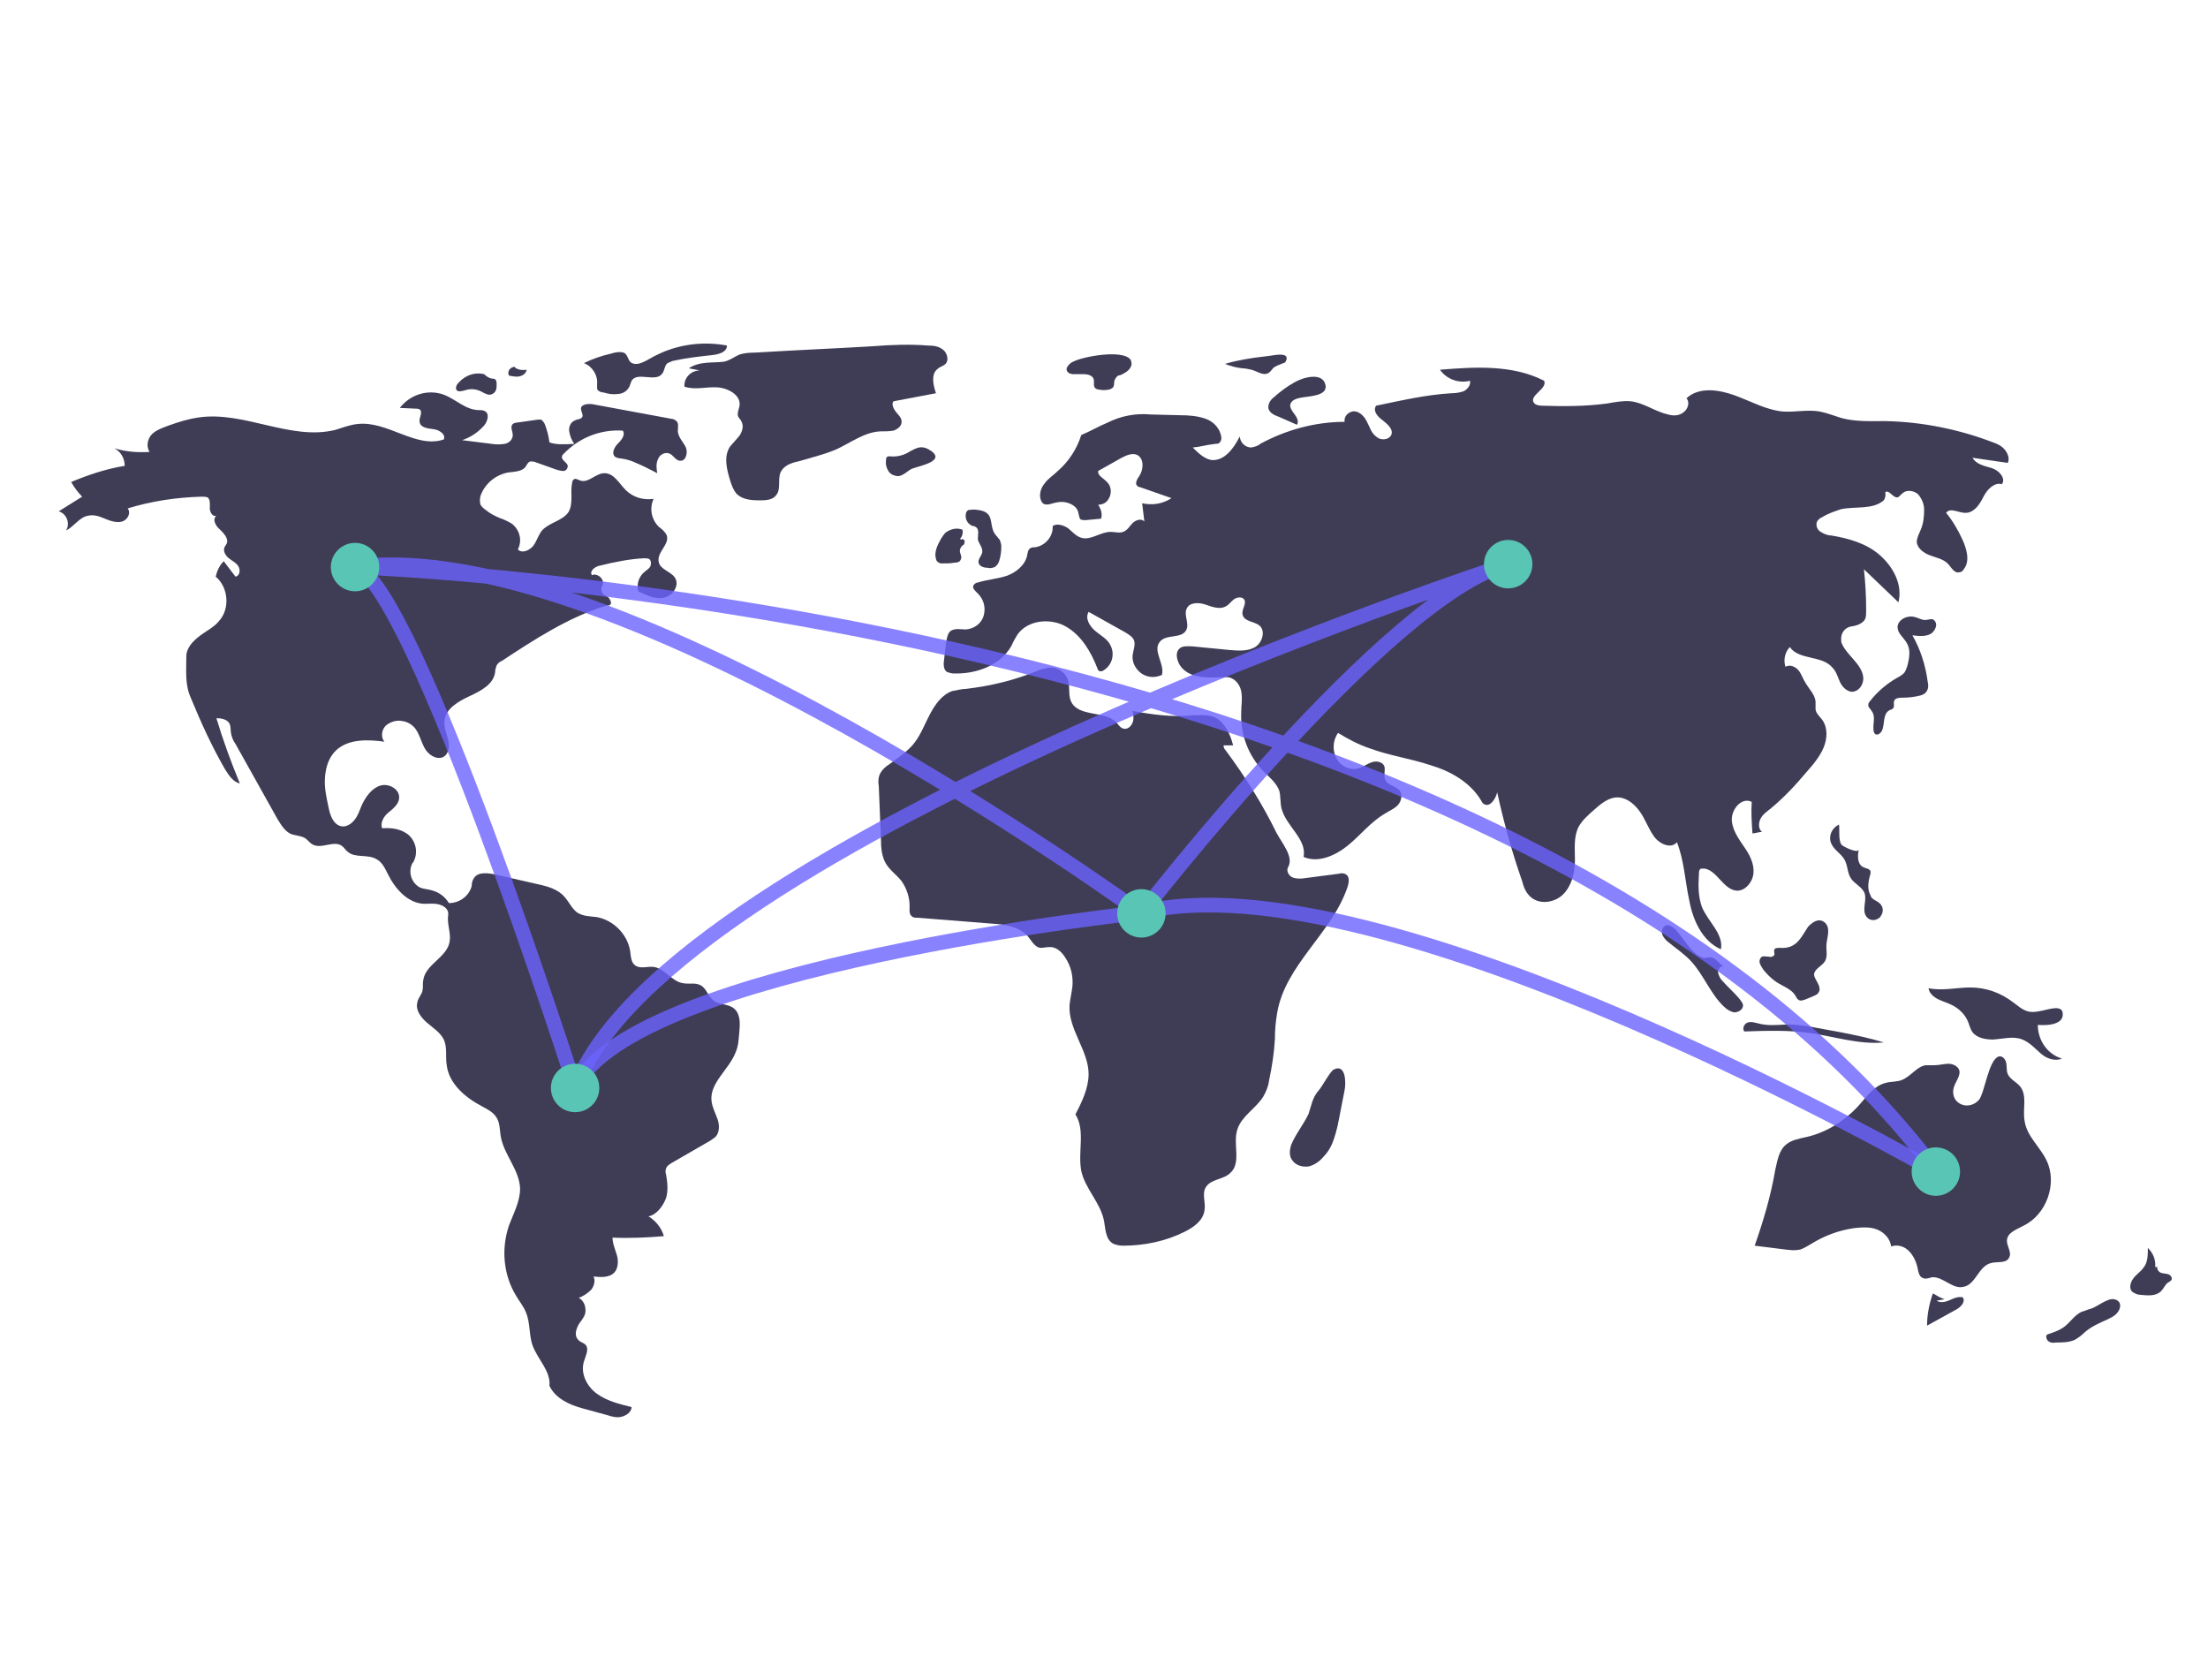
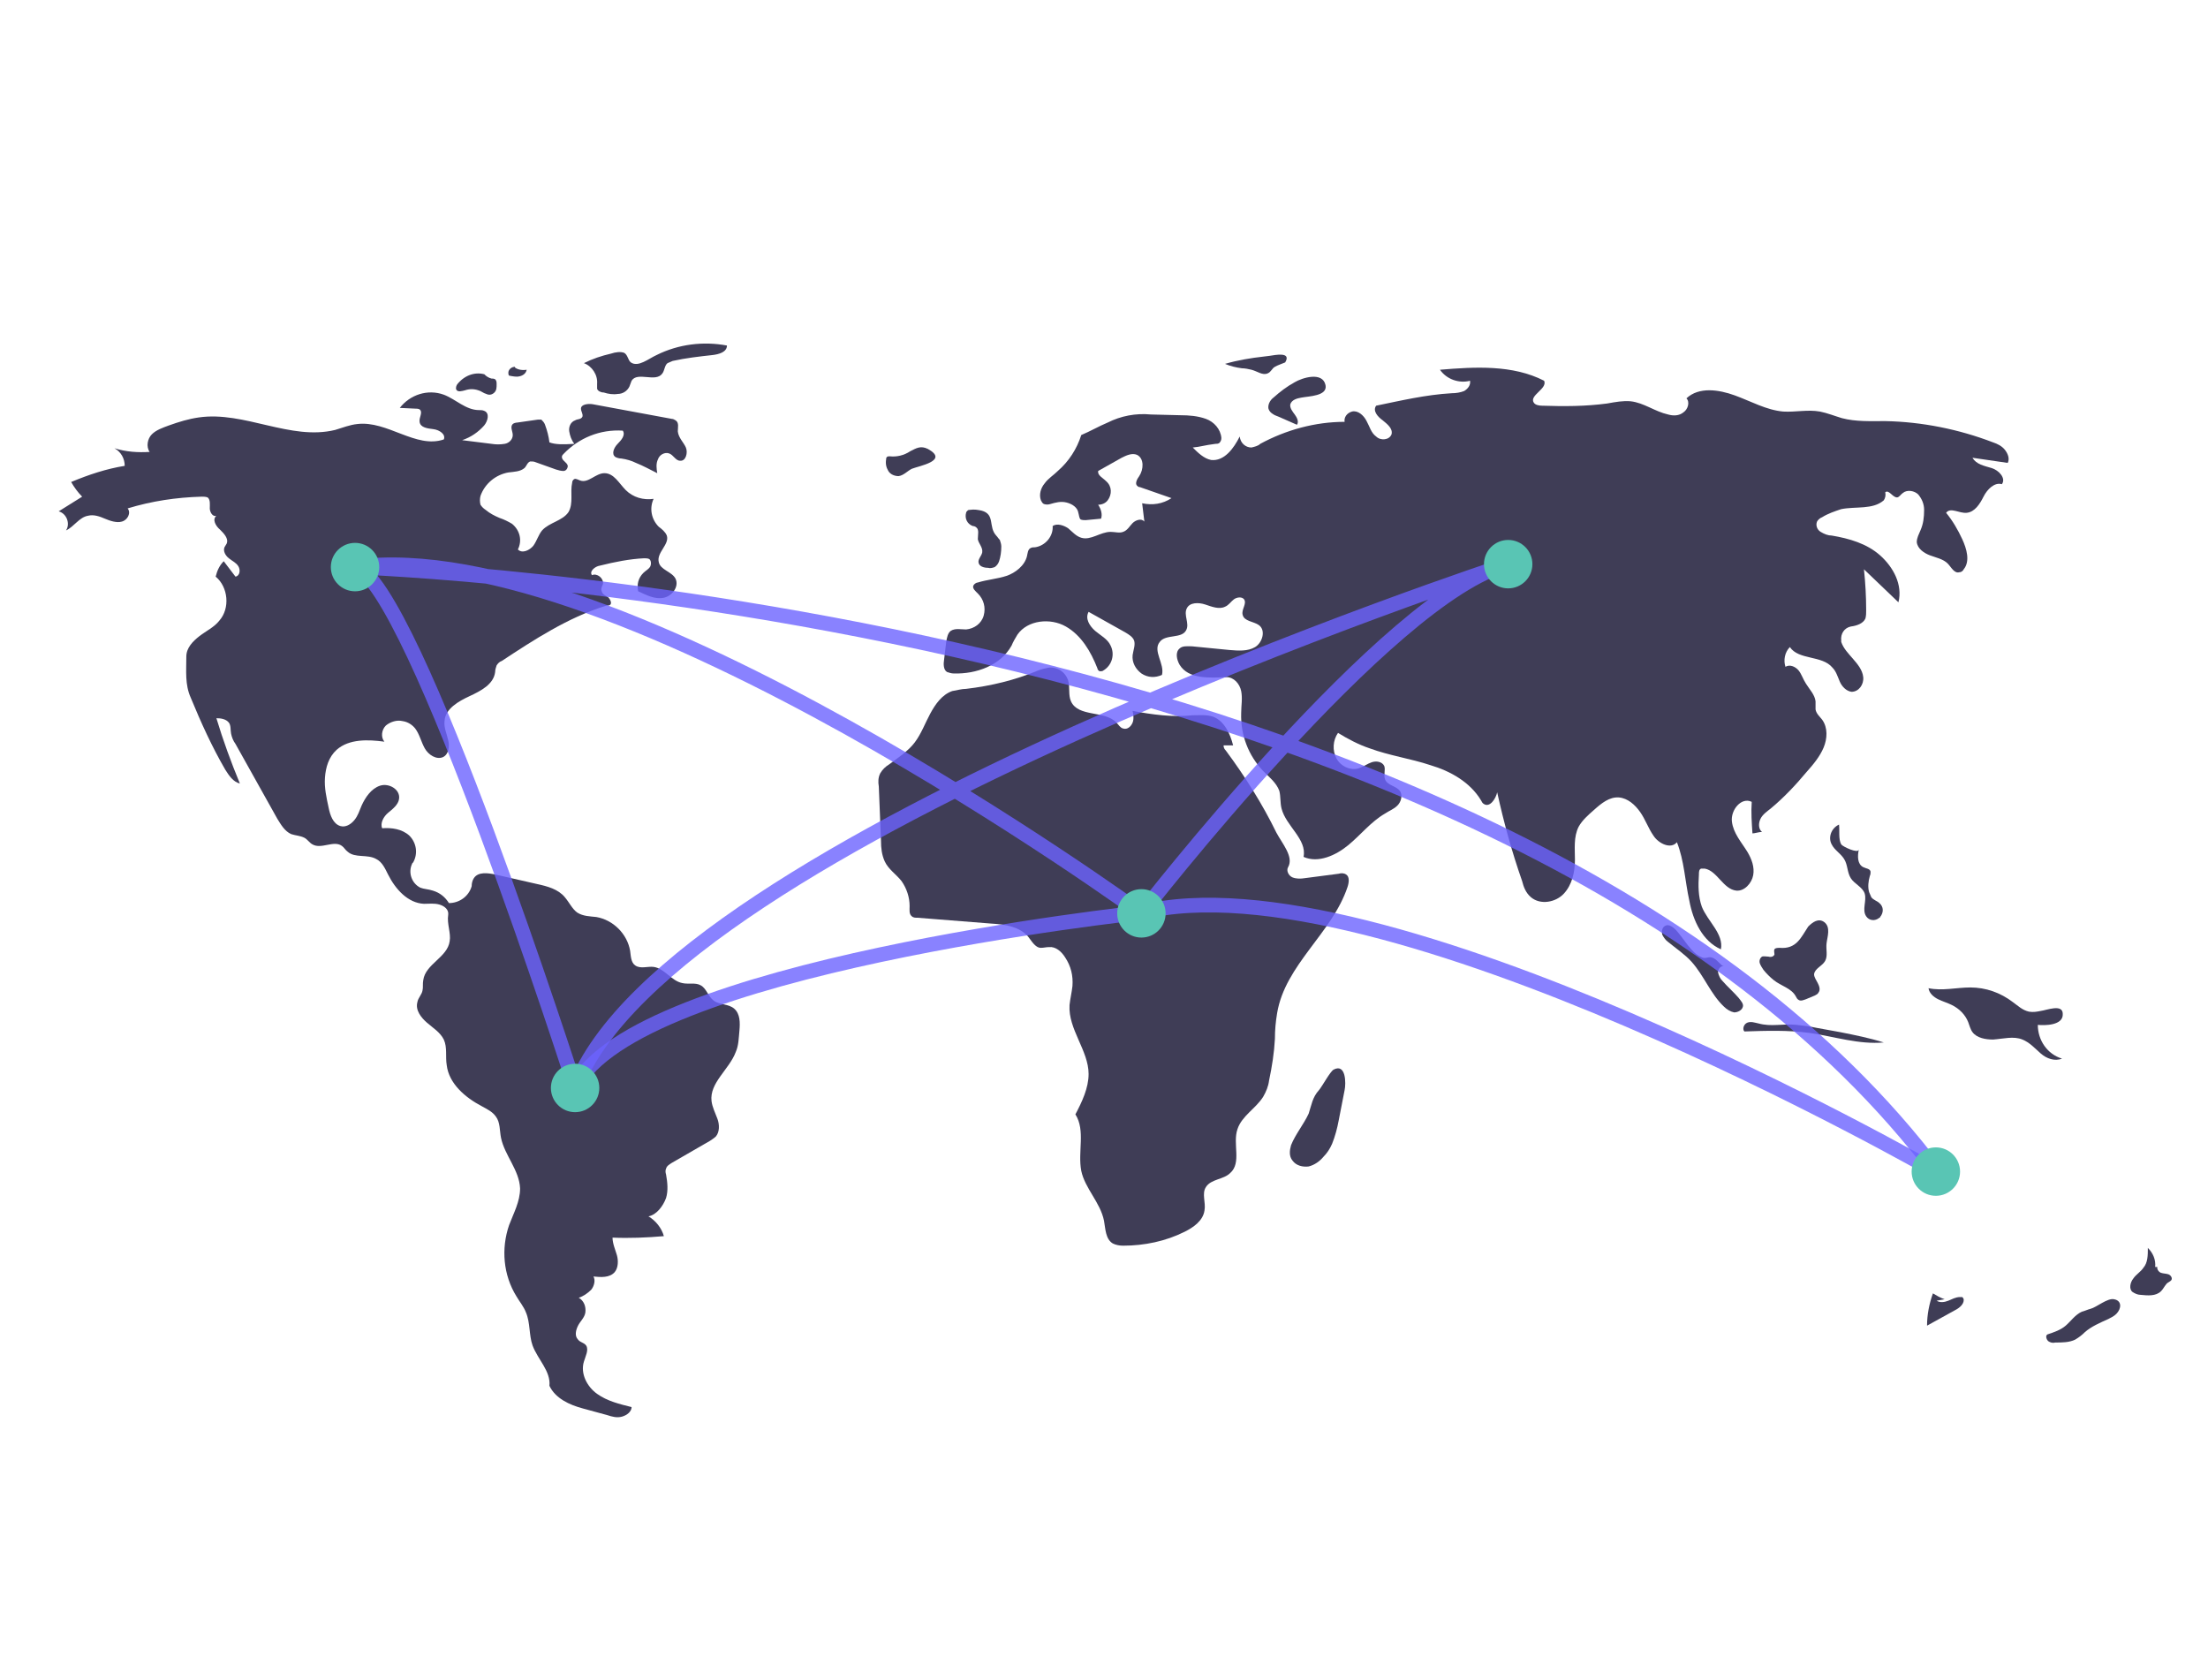
<svg xmlns="http://www.w3.org/2000/svg" version="1.1" id="Calque_1" x="0px" y="0px" viewBox="0 0 301 229" style="enable-background:new 0 0 301 229;" xml:space="preserve">
  <style type="text/css">
	.st0{fill:#3F3D56;}
	.st1{opacity:0.8;fill:none;stroke:#6C63FF;stroke-width:2;stroke-miterlimit:10;enable-background:new    ;}
	.st2{fill:#59C5B4;}
</style>
  <path class="st0" d="M74.9,60.3c-0.1-0.8-0.3-1.6-0.6-2.4c-0.1-0.3-0.3-0.5-0.5-0.7c-0.2,0-0.4,0-0.5,0l-2.8,0.4  c-0.2,0-0.5,0.1-0.6,0.2c-0.4,0.4,0,1,0,1.5c0,0.6-0.5,1.1-1.1,1.2c-0.6,0.1-1.2,0.1-1.8,0L63,60c1.2-0.4,2.2-1.1,3-2  c0.5-0.6,0.8-1.7,0-2c-0.2-0.1-0.5-0.1-0.7-0.1c-1.8,0-3.2-1.5-4.8-2.1c-2.2-0.8-4.6,0-6,1.8l2.1,0.1c0.2,0,0.4,0,0.6,0.1  c0.5,0.4-0.1,1.1,0,1.7c0.1,0.8,1.1,0.9,1.9,1c0.8,0.1,1.7,0.7,1.4,1.4c-3.8,1.3-7.7-2.6-11.8-2.1c-1,0.1-2,0.5-3,0.8  c-6.1,1.5-12.4-2.6-18.6-1.7c-1.4,0.2-2.7,0.6-4.1,1.1c-0.8,0.3-1.7,0.6-2.3,1.2s-0.8,1.7-0.3,2.4c-1.6,0.1-3.2,0-4.8-0.5  c0.9,0.5,1.4,1.4,1.4,2.4c-2.5,0.4-4.9,1.2-7.3,2.2c0.4,0.7,0.9,1.4,1.5,2l-3.2,2c1.1,0.3,1.6,1.7,1,2.6c1.1-0.5,1.8-1.8,3-2  c0.8-0.2,1.6,0.1,2.3,0.4c0.7,0.3,1.6,0.6,2.3,0.4c0.8-0.2,1.3-1.2,0.8-1.8c3.3-1,6.6-1.5,10.1-1.6c0.3,0,0.5,0,0.8,0.1  c0.4,0.3,0.3,1,0.3,1.5c0,0.5,0.4,1.2,0.9,1c-0.6,0.5-0.1,1.4,0.5,1.9c0.5,0.5,1.2,1.2,0.9,1.9c-0.1,0.2-0.2,0.3-0.3,0.5  c-0.2,0.5,0.1,1.1,0.6,1.5s1,0.6,1.3,1.1c0.3,0.5,0.2,1.3-0.4,1.4l-1.6-2.1c-0.6,0.6-0.9,1.3-1.1,2.1c1.7,1.4,2,4.3,0.5,6  c-0.7,0.9-1.8,1.4-2.7,2.1c-0.9,0.7-1.8,1.6-1.8,2.8c0,2-0.2,3.8,0.6,5.6c1.4,3.4,2.9,6.7,4.7,9.8c0.5,0.8,1.1,1.7,2,1.9  c-1.2-2.9-2.3-5.9-3.2-8.9c0.6,0,1.3,0.1,1.7,0.6c0.3,0.4,0.2,1,0.3,1.5c0.1,0.5,0.3,1,0.6,1.4l5.7,10.2c0.5,0.8,1,1.7,1.9,2.1  c0.6,0.2,1.2,0.2,1.8,0.5c0.4,0.2,0.7,0.7,1.1,0.9c1.2,0.7,2.9-0.6,4,0.2c0.3,0.2,0.5,0.6,0.8,0.8c1,0.9,2.7,0.3,3.9,1  c0.8,0.4,1.2,1.3,1.6,2.1c1,2,2.7,3.9,4.9,4c0.7,0,1.4-0.1,2.1,0.1c0.7,0.2,1.3,0.7,1.2,1.4c-0.2,1.2,0.4,2.5,0.2,3.6  c-0.3,2.2-3.3,3.1-3.6,5.3c-0.1,0.5,0,1-0.1,1.4c-0.1,0.6-0.6,1-0.7,1.6c-0.3,1.1,0.5,2.1,1.3,2.8s1.8,1.3,2.3,2.3  c0.5,1.1,0.2,2.3,0.4,3.5c0.3,2.5,2.5,4.4,4.8,5.6c0.7,0.4,1.4,0.7,1.9,1.4c0.6,0.8,0.5,1.9,0.7,2.9c0.5,2.4,2.5,4.4,2.6,6.9  c0,1.8-0.9,3.4-1.5,5c-1.1,3.2-0.8,6.8,1,9.7c0.4,0.7,1,1.4,1.3,2.2c0.6,1.4,0.4,3.1,0.9,4.5c0.7,1.9,2.5,3.5,2.3,5.5  c0.8,1.7,2.7,2.6,4.6,3.1l3.3,0.9c0.6,0.2,1.3,0.4,2,0.2s1.3-0.7,1.3-1.3c-1.6-0.4-3.3-0.8-4.7-1.8c-1.4-1-2.3-2.8-1.8-4.4  c0.2-0.7,0.7-1.6,0.3-2.2c-0.3-0.4-0.8-0.4-1.1-0.8c-0.5-0.5-0.3-1.3,0-1.9c0.3-0.6,0.9-1.1,1-1.8c0.1-0.8-0.2-1.6-0.9-2  c0.6-0.2,1.2-0.6,1.7-1.1c0.4-0.5,0.6-1.3,0.3-1.8c1,0.1,2.2,0.2,2.9-0.6c0.5-0.6,0.5-1.6,0.3-2.3s-0.6-1.6-0.6-2.4  c2.3,0.1,4.7,0,7-0.2c-0.3-1.1-1.1-2.1-2.1-2.7c1.1-0.2,2-1.4,2.4-2.5c0.3-1,0.2-2.1,0-3.2c-0.1-0.3-0.1-0.6,0-0.8  c0.1-0.4,0.5-0.6,0.8-0.8l5.2-3c0.3-0.2,0.6-0.4,0.8-0.6c0.5-0.6,0.5-1.6,0.2-2.4c-0.3-0.8-0.7-1.6-0.8-2.4  c-0.3-2.5,2.4-4.3,3.3-6.7c0.4-0.9,0.4-1.9,0.5-2.9c0.1-1.1,0.1-2.3-0.7-3c-0.8-0.7-2-0.5-2.8-1.1c-0.8-0.6-1-1.7-1.8-2.1  c-0.7-0.4-1.7-0.1-2.5-0.3c-1.5-0.3-2.4-2-3.9-2.2c-0.8-0.1-1.8,0.3-2.5-0.2c-0.6-0.4-0.6-1.3-0.7-2c-0.4-2.3-2.3-4.2-4.6-4.6  c-0.9-0.1-1.8-0.1-2.6-0.6c-0.7-0.5-1.1-1.4-1.7-2.1c-0.9-1.1-2.4-1.5-3.8-1.8l-5.7-1.3c-1-0.2-2.3-0.4-2.9,0.5  c-0.2,0.3-0.3,0.7-0.3,1.1c-0.4,1.4-1.7,2.3-3.1,2.3c-0.5-0.8-1.2-1.4-2.2-1.7c-0.6-0.2-1.2-0.2-1.7-0.4c-1.2-0.6-1.7-2.1-1.1-3.3  c0,0,0-0.1,0.1-0.1c0.7-1.2,0.5-2.7-0.5-3.7c-1-0.9-2.4-1.1-3.7-1c-0.3-0.7,0.2-1.6,0.8-2.1c0.6-0.5,1.4-1.1,1.5-1.9  c0.2-1.3-1.4-2.2-2.6-1.8c-1.2,0.4-2,1.6-2.5,2.7c-0.3,0.7-0.5,1.4-1,2c-0.5,0.6-1.2,1-1.9,0.8c-1-0.3-1.4-1.5-1.6-2.5  c-0.3-1.4-0.6-2.7-0.5-4.1s0.5-2.8,1.6-3.8c1.7-1.5,4.3-1.4,6.5-1.1c-0.5-0.6-0.4-1.6,0.2-2.2c0.6-0.5,1.5-0.8,2.3-0.6  c0.7,0.1,1.3,0.5,1.7,1c0.6,0.8,0.8,1.8,1.3,2.7s1.6,1.6,2.5,1.2c0.8-0.4,0.9-1.5,0.7-2.3c-0.2-0.9-0.6-1.7-0.5-2.6  c0.1-1.7,1.9-2.7,3.4-3.4c1.5-0.7,3.3-1.6,3.5-3.3c0-0.3,0.1-0.6,0.2-0.9c0.2-0.3,0.4-0.5,0.7-0.6c4.4-2.9,9-5.9,14.1-7.5  c0.3-0.1,0.3,0,0.6-0.1c0.4-0.2,0.1-0.8-0.2-1.1c-0.4-0.2-0.8-0.4-0.9-0.9c-0.1-0.3,0.1-0.6,0.2-0.9c0.1-0.8-0.8-1.5-1.5-1.2  c-0.4-0.5,0.4-1.2,1.1-1.3c2-0.5,4-0.9,6-1c0.2,0,0.5,0,0.7,0.1c0.3,0.2,0.3,0.8,0.1,1.1c-0.2,0.3-0.6,0.5-0.9,0.8  c-0.7,0.7-0.9,1.6-0.7,2.5c1.1,0.5,2.2,1.1,3.4,0.9c1.2-0.2,2.2-1.5,1.7-2.6c-0.5-1-2.1-1.2-2.3-2.3c-0.3-1.3,1.5-2.4,1.1-3.6  c-0.2-0.5-0.7-0.9-1.1-1.2c-1-1-1.3-2.5-0.7-3.8c-1.4,0.2-2.8-0.2-3.8-1.2c-0.9-0.9-1.6-2.3-2.9-2.3c-1.2,0-2.2,1.4-3.3,1  c-0.3-0.1-0.6-0.3-0.8-0.2c-0.2,0.1-0.3,0.3-0.3,0.5c-0.3,1.3,0.2,2.8-0.5,4c-0.8,1.2-2.6,1.4-3.6,2.5c-0.5,0.6-0.7,1.4-1.2,2.1  c-0.5,0.6-1.5,1.1-2.1,0.5c0.6-1.2,0.3-2.6-0.8-3.5c-0.5-0.3-1.1-0.6-1.7-0.8c-0.7-0.3-1.3-0.6-1.9-1.1c-0.3-0.2-0.5-0.4-0.7-0.7  c-0.1-0.4-0.1-0.8,0-1.2c0.6-1.7,2.1-2.9,3.8-3.2c0.8-0.1,1.6-0.1,2.2-0.6c0.3-0.3,0.4-0.8,0.8-0.9c0.2,0,0.5,0,0.7,0.1l2.8,1  c0.3,0.1,0.7,0.2,1,0.2c0.4,0,0.6-0.4,0.6-0.7c-0.1-0.5-0.8-0.7-0.8-1.2c0-0.2,0.1-0.3,0.2-0.4c2.1-2.2,5-3.4,8.1-3.2  c0.4,0.6-0.2,1.3-0.7,1.8s-0.9,1.4-0.3,1.8c0.2,0.1,0.5,0.2,0.8,0.2c0.7,0.1,1.4,0.3,2,0.6c1,0.4,1.9,0.9,2.9,1.4  c-0.1-0.6-0.2-1.3,0.1-1.9c0.2-0.6,0.9-1,1.5-0.8c0.6,0.2,0.9,1,1.5,1c0.8,0.1,1.1-1.1,0.8-1.8s-1-1.3-1.1-2.2  c0-0.5,0.2-1.2-0.3-1.5c-0.2-0.1-0.3-0.2-0.5-0.2l-10.8-2c-0.6-0.1-1.6,0-1.6,0.6c0,0.4,0.3,0.7,0.2,1.1c-0.2,0.4-0.7,0.3-1,0.5  c-0.6,0.2-0.9,0.9-0.8,1.5c0.1,0.6,0.3,1.2,0.7,1.7C76.7,60.6,75.7,60.6,74.9,60.3z" />
  <path class="st0" d="M66.3,51.1c-1.4-0.5-2.9,0-3.9,1.2c-0.2,0.2-0.3,0.6-0.2,0.8c0.2,0.4,0.8,0.2,1.2,0.1c0.6-0.2,1.2-0.2,1.8,0  c0.4,0.1,0.7,0.4,1.1,0.5c0.4,0.2,0.8,0.1,1.1-0.2c0.3-0.3,0.3-0.7,0.3-1.1c0-0.3,0-0.5-0.2-0.7c-0.2-0.1-0.3-0.1-0.5-0.1  c-0.4-0.1-0.7-0.3-1-0.6" />
  <path class="st0" d="M70.2,50c-0.5,0-0.9,0.4-0.9,0.8c0,0.1,0,0.3,0.1,0.4c0.5,0.1,1,0.2,1.4,0.1c0.5-0.1,0.9-0.4,1-0.9  c-0.6,0.1-1.2,0-1.6-0.3" />
  <path class="st0" d="M83.3,48.2c-1.3,0.3-2.5,0.7-3.7,1.3c1.1,0.4,1.9,1.6,1.8,2.8c0,0.2,0,0.5,0,0.7c0.1,0.3,0.5,0.5,0.9,0.5  c0.6,0.2,1.3,0.3,1.9,0.2c0.7,0,1.3-0.4,1.6-1c0.1-0.3,0.2-0.5,0.3-0.8c0.8-1.3,3.3,0.3,4.2-1c0.3-0.4,0.3-1.1,0.7-1.4  c0.2-0.1,0.5-0.2,0.7-0.3c1.8-0.4,3.6-0.6,5.4-0.8c0.9-0.1,2-0.4,2-1.3c-3.2-0.6-6.6-0.2-9.6,1.3c-1.1,0.5-2.5,1.7-3.5,1  c-0.4-0.3-0.4-1-0.9-1.3C84.6,47.9,83.9,48,83.3,48.2z" />
-   <path class="st0" d="M93.9,50.2l1.5,0.3c-1.1,0-2,0.8-2.1,1.9c0,0.1,0,0.2,0,0.3c1.4,0.5,3,0,4.5,0.1s3.3,1.1,3,2.6  c-0.1,0.4-0.3,0.9-0.2,1.3c0.1,0.3,0.4,0.5,0.5,0.8c0.3,0.6,0.1,1.3-0.3,1.9c-0.4,0.5-0.9,1-1.3,1.5c-0.9,1.4-0.4,3.2,0.1,4.8  c0.2,0.6,0.4,1.1,0.8,1.6c0.8,0.8,2,0.9,3.1,0.9c0.8,0,1.8,0,2.3-0.7c0.7-0.8,0.2-2.1,0.6-3.1c0.4-0.9,1.4-1.3,2.4-1.5  c1.7-0.5,3.4-0.9,5.1-1.6c2-0.9,3.9-2.4,6.1-2.5c0.6,0,1.2,0,1.8-0.1c0.6-0.2,1.2-0.7,1.1-1.3c0-0.5-0.5-0.9-0.8-1.3s-0.6-1-0.3-1.4  l5.8-1.1c-0.4-1.1-0.7-2.6,0.2-3.3c0.3-0.3,0.8-0.4,1.1-0.7c0.5-0.5,0.2-1.5-0.3-1.9c-0.6-0.5-1.3-0.6-2.1-0.6  c-2.5-0.2-5.1-0.1-7.6,0.1c-5,0.3-9.9,0.5-14.9,0.8c-1,0.1-2.1,0-3.1,0.3c-0.8,0.3-1.3,0.8-2.2,1C97.2,49.5,95.4,49.2,93.9,50.2z" />
  <path class="st0" d="M121.3,62.2c-0.2,0-0.3,0-0.4,0.1c-0.1,0.1-0.1,0.2-0.1,0.3c-0.1,0.6,0,1.1,0.3,1.6c0.3,0.5,0.9,0.7,1.4,0.7  c0.7-0.1,1.2-0.7,1.8-1c1-0.4,5.1-1.1,2.2-2.7c-1-0.5-1.6-0.1-2.4,0.3C123.2,62.1,122.2,62.3,121.3,62.2z" />
-   <path class="st0" d="M146.3,49.3c-0.3,0.1-0.6,0.4-0.8,0.7c-0.2,0.3-0.1,0.7,0.3,0.9c0.1,0,0.3,0.1,0.4,0.1l1.4,0  c0.6,0,1.3,0.1,1.5,0.7c0.1,0.4-0.1,0.9,0.2,1.2c0.1,0.1,0.3,0.2,0.5,0.2c0.4,0.1,0.9,0.1,1.4,0c1-0.3,0.5-0.9,0.8-1.4  c0.5-0.8,0.4-0.3,1.2-0.8c0.6-0.3,1.4-1,0.9-1.9C153,47.6,147.6,48.6,146.3,49.3z" />
  <path class="st0" d="M173.1,48.5l-0.8,0.1c-1.8,0.2-3.6,0.5-5.3,1c0.7,0.3,1.5,0.5,2.3,0.6c0.4,0,0.9,0.1,1.3,0.2  c0.8,0.2,1.5,0.8,2.2,0.5c0.5-0.2,0.6-0.7,1-0.9c0.3-0.2,1.2-0.5,1.4-0.6C176.1,47.9,173.8,48.4,173.1,48.5z" />
  <path class="st0" d="M176.5,52.1c-1.1,0.6-2,1.3-2.9,2.1c-0.4,0.3-0.7,0.8-0.7,1.3c0,0.7,0.8,1.1,1.4,1.3l2.5,1.1  c0.3-0.4,0-1-0.3-1.4c-0.3-0.4-0.7-0.9-0.6-1.4c0.2-0.6,0.9-0.8,1.5-0.9c1-0.2,3.6-0.2,3.3-1.7C180.3,50.6,177.5,51.5,176.5,52.1z" />
  <path class="st0" d="M176,156.1c-0.2,0.7-0.3,1.5,0.2,2.1c0.5,0.7,1.4,0.9,2.2,0.8c0.8-0.2,1.5-0.7,2-1.3c0.5-0.5,0.9-1.1,1.2-1.8  c0.4-1,0.7-2.1,0.9-3.2l0.8-4.1c0.2-0.9,0.2-3.7-1.5-2.8c-0.5,0.3-1.5,2.2-2,2.8c-0.9,1-1,2-1.4,3.2  C177.7,153.3,176.6,154.6,176,156.1z" />
  <path class="st0" d="M265.1,177.1c-0.6-0.2-1.1-0.5-1.6-0.8c-0.5,1.4-0.8,2.9-0.8,4.4l3.8-2.1c0.6-0.3,1.2-0.8,1.2-1.4  c0-0.2-0.1-0.3-0.2-0.4c-0.1,0-0.2,0-0.3,0c-0.6,0-1.1,0.3-1.6,0.5c-0.5,0.2-1.1,0.3-1.6,0" />
  <path class="st0" d="M285,178.4c-0.4,0.1-0.8,0.3-1.2,0.4c-0.9,0.4-1.5,1.3-2.2,1.9c-0.7,0.6-1.6,0.9-2.5,1.2  c-0.3,0.2-0.1,0.7,0.1,0.9c0.3,0.2,0.6,0.3,1,0.2c0.9,0,1.9,0,2.7-0.4c0.5-0.3,0.9-0.6,1.3-1c0.9-0.8,2.1-1.3,3.2-1.8  c0.4-0.2,0.8-0.4,1.1-0.7c0.7-0.7,0.8-1.8-0.3-2C287.3,176.9,285.8,178.2,285,178.4z" />
  <path class="st0" d="M293.8,172.7c0.1-1-0.3-1.9-1-2.6c0,1,0,2-0.6,2.7c-0.4,0.6-1,0.9-1.4,1.5c-0.4,0.5-0.6,1.4-0.1,1.8  c0.3,0.2,0.7,0.4,1.1,0.4c1,0.1,2.1,0.2,2.8-0.5c0.4-0.4,0.6-1,1-1.2c0.2-0.1,0.3-0.2,0.4-0.3c0.2-0.3-0.1-0.7-0.4-0.8  c-0.3-0.1-0.7-0.1-1-0.2c-0.3-0.1-0.6-0.5-0.5-0.8" />
  <path class="st0" d="M278.2,137.8c-0.5,0.1-1,0.2-1.6,0.1c-0.9-0.2-1.5-0.8-2.2-1.3c-1.7-1.3-3.7-2-5.8-2c-1.9,0-3.8,0.5-5.7,0.1  c0.1,0.7,0.7,1.2,1.3,1.5c0.6,0.3,1.3,0.5,1.9,0.8c1,0.5,1.8,1.3,2.2,2.3c0.2,0.5,0.3,1,0.6,1.4c0.6,0.8,1.8,1,2.8,1  c1.4-0.1,2.8-0.5,4,0c1,0.4,1.7,1.2,2.5,1.9s1.9,1.1,2.9,0.7c-2-0.6-3.3-2.5-3.3-4.6c0.9,0.1,3.5,0.1,3.4-1.5  C281.2,136.8,279,137.7,278.2,137.8z" />
-   <path class="st0" d="M266.3,148.4c0.2-0.9,1-1.7,0.8-2.5c-0.2-0.6-0.9-0.9-1.5-0.9c-0.6,0-1.2,0.2-1.9,0.2c-0.4,0-0.8,0-1.2,0  c-1.2,0.2-2,1.5-3.2,2c-0.7,0.3-1.5,0.2-2.2,0.4c-1.7,0.4-2.7,2-3.9,3.3c-1.9,2-4.3,3.5-7,4.1c-0.9,0.2-2,0.4-2.7,1  c-1,0.8-1.2,2.2-1.5,3.5c-0.6,3.5-1.6,6.9-2.8,10.3l4,0.5c0.8,0.1,1.5,0.2,2.3,0c0.5-0.2,1-0.5,1.5-0.8c1.8-1.1,3.7-1.8,5.8-2.1  c1-0.1,2.1-0.2,3.1,0.2c1,0.4,1.8,1.3,1.9,2.3c0.9-0.3,1.8,0,2.4,0.6c0.6,0.6,1,1.4,1.2,2.3c0.1,0.5,0.2,1.2,0.7,1.4  c0.4,0.2,0.9,0,1.3-0.1c1.5-0.1,2.8,1.7,4.3,1.3c1.6-0.3,2-2.7,3.6-3.2c0.9-0.3,2.2,0.1,2.6-0.8c0.4-0.7-0.4-1.6-0.3-2.4  c0.1-1,1.3-1.4,2.2-1.9c3.2-1.5,4.7-5.8,3.2-8.9c-0.9-1.9-2.7-3.3-3-5.4c-0.3-1.6,0.4-3.4-0.6-4.7c-0.5-0.6-1.4-1-1.7-1.7  c-0.2-0.5-0.1-1-0.2-1.5c-0.1-0.5-0.5-1-1-0.9c-1.4,0.4-1.9,4.8-2.7,5.9C268.4,151.5,265.9,150.5,266.3,148.4z" />
  <path class="st0" d="M239.7,139.5c-0.5-0.1-1-0.3-1.5-0.1s-0.7,0.9-0.4,1.2c3-0.1,5.9-0.2,8.9,0.2c3.4,0.5,6.7,1.6,10.1,1.3  c-1.9-0.6-3.9-1-5.9-1.4l-3.3-0.6c-0.9-0.2-1.8-0.3-2.7-0.4C243,139.5,241.5,140,239.7,139.5z" />
  <path class="st0" d="M242.6,129.2c-0.2,0-0.6,0-0.7,0.2c-0.1,0.2,0,0.5,0,0.7c-0.1,0.3-0.5,0.4-0.8,0.3c-0.3,0-0.7-0.1-0.9,0  c-0.3,0.2-0.4,0.6-0.3,0.9c0.1,0.3,0.3,0.6,0.5,0.9c0.4,0.5,0.9,1,1.4,1.4c1,0.8,2.4,1.1,3,2.2c0.1,0.2,0.2,0.4,0.4,0.5  c0.3,0.2,0.7,0,1-0.1l1.2-0.5c0.2-0.1,0.4-0.2,0.5-0.4c0.3-0.4,0.1-0.9-0.1-1.3c-0.2-0.4-0.5-0.8-0.5-1.2c0.1-0.8,1.1-1.1,1.5-1.8  c0.4-0.7,0.1-1.6,0.2-2.4c0.1-0.9,0.6-2.2-0.3-2.9c-0.8-0.6-1.6,0-2.2,0.6C245.5,127.8,244.9,129.4,242.6,129.2z" />
  <path class="st0" d="M249.7,115.1c0.4,0.8,1.2,1.2,1.7,2c0.5,0.8,0.4,1.8,0.9,2.6c0.5,0.8,1.6,1.2,1.9,2.1c0.3,1-0.4,2.2,0.2,3.1  c0.4,0.6,1.2,0.7,1.8,0.2c0,0,0.1,0,0.1-0.1c0.5-0.6,0.5-1.4-0.1-1.9c-0.3-0.3-0.8-0.4-1.1-0.8c-0.1-0.2-0.2-0.5-0.3-0.7  c-0.2-0.7-0.1-1.5,0.1-2.2c0.1-0.2,0.1-0.4,0.1-0.6c-0.1-0.4-0.6-0.4-1-0.6c-0.8-0.4-0.8-1.5-0.6-2.4c-0.1,0.6-2.2-0.4-2.4-0.7  c-0.4-0.7-0.2-1.9-0.3-2.7C249.6,112.9,249.2,114.2,249.7,115.1z" />
  <path class="st0" d="M228.5,126.8c-0.4-0.4-1-0.9-1.5-0.6c-0.4,0.2-0.5,0.7-0.4,1.2c0.2,0.4,0.5,0.8,0.8,1c1.1,0.9,2.3,1.7,3.2,2.7  c1.7,1.9,2.6,4.4,4.4,6.1c0.4,0.4,0.9,0.7,1.4,0.8c0.5,0,1.1-0.3,1.2-0.8c0.1-0.4-0.3-0.8-0.6-1.2c-0.7-0.8-1.5-1.5-2.2-2.3  c-0.3-0.3-0.5-0.7-0.6-1.2c0-0.4,0.4-0.9,0.8-0.8c-0.5-0.1-0.9-1-1.7-1.2c-0.6-0.1-0.8,0.3-1.5-0.1  C230.6,129.9,229.5,127.9,228.5,126.8z" />
-   <path class="st0" d="M262.2,84.5c-0.4-0.1-0.8-0.3-1.2-0.4c-1.1-0.3-2.5,0.5-2.3,1.6c0.1,0.7,0.8,1.2,1.2,1.9  c0.6,0.9,0.4,2.1,0.1,3.2c-0.1,0.3-0.2,0.6-0.4,0.9c-0.3,0.3-0.6,0.5-1,0.7c-1.4,0.8-2.7,1.9-3.7,3.2c-0.1,0.1-0.2,0.3-0.2,0.4  c-0.1,0.4,0.3,0.6,0.5,1c0.5,0.7,0.1,1.6,0.2,2.5c0,0.2,0.1,0.5,0.3,0.6c0.3,0.1,0.6-0.1,0.8-0.4c0.5-0.9,0.1-2.4,1.1-2.9  c0.2-0.1,0.4-0.1,0.5-0.3c0.2-0.3,0-0.6,0.1-0.9c0.1-0.5,0.8-0.5,1.2-0.5c0.8,0,1.6-0.1,2.4-0.3c0.3-0.1,0.6-0.2,0.8-0.5  c0.3-0.4,0.3-0.9,0.2-1.3c-0.3-2.3-1-4.5-2.1-6.4c0.8,0.1,1.8,0.2,2.5-0.2c0.4-0.2,0.9-1,0.7-1.5C263.5,84,263,84.6,262.2,84.5z" />
  <path class="st0" d="M154.4,96.9c0.1,0.5,0.2,1.1,0,1.6c-0.2,0.5-0.7,1-1.3,0.8c-0.4-0.1-0.6-0.5-0.9-0.8c-1.6-1.7-5.2-0.7-6.2-2.9  c-0.4-0.9-0.1-1.9-0.4-2.9c-0.4-1.1-1.4-1.8-2.6-1.7c-0.5,0.1-1,0.2-1.5,0.4c-3.1,1.3-6.4,2.1-9.8,2.5c-0.6,0-1.3,0.2-1.9,0.3  c-1.4,0.5-2.3,1.8-3,3.1c-0.7,1.3-1.2,2.7-2.1,3.9c-0.9,1.2-2.3,2.1-3.5,3c-0.5,0.3-0.9,0.7-1.2,1.2c-0.3,0.6-0.3,1.2-0.2,1.8  l0.3,7.4c0,1,0.1,1.9,0.5,2.8c0.5,1.1,1.6,1.8,2.3,2.7c0.7,1,1.1,2.2,1.1,3.4c0,0.5-0.1,1.1,0.3,1.4c0.2,0.2,0.5,0.2,0.8,0.2  l10.1,0.8c1.8,0.1,3.7,0.4,4.9,1.7c0.5,0.6,1,1.6,1.8,1.6c0.4,0,0.7-0.1,1.1-0.1c0.9-0.1,1.7,0.6,2.2,1.4c0.8,1.2,1.1,2.5,1,3.9  c-0.1,0.9-0.3,1.7-0.4,2.6c-0.2,3.3,2.6,6.2,2.6,9.4c0,1.9-0.9,3.8-1.8,5.5c1.4,2.2,0.3,5.1,0.8,7.7c0.5,2.4,2.6,4.3,3.1,6.8  c0.2,1.1,0.2,2.5,1.2,3.1c0.4,0.2,0.9,0.3,1.4,0.3c2.9,0,5.8-0.6,8.4-1.9c1.2-0.6,2.5-1.5,2.7-2.9c0.2-1.1-0.4-2.3,0.2-3.2  c0.7-1.1,2.4-1,3.3-1.9c1.6-1.4,0.3-4,1-6c0.6-1.8,2.5-2.8,3.5-4.4c0.4-0.7,0.7-1.4,0.8-2.2c0.4-1.9,0.7-3.8,0.8-5.7  c0-1.2,0.1-2.3,0.3-3.5c1.1-6.6,7.5-10.9,9.6-17.2c0.2-0.6,0.3-1.4-0.2-1.7c-0.3-0.2-0.7-0.2-1-0.1l-4.6,0.6  c-0.6,0.1-1.2,0.1-1.7-0.1c-0.5-0.2-0.9-0.9-0.6-1.4c0.8-1.4-0.8-3.2-1.6-4.7c-1.9-3.9-4.3-7.7-6.9-11.2c-0.2-0.2-0.3-0.4-0.3-0.7  l1.3,0c-0.4-1.6-1.2-3.3-2.7-3.9c-0.9-0.3-1.8-0.2-2.8-0.2C159.9,97.8,157,97.4,154.4,96.9z" />
  <path class="st0" d="M162.6,61c0.7,0.7,1.5,1.5,2.5,1.7c1.8,0.2,3.1-1.6,3.9-3.2c0.1,0.9,0.8,1.5,1.6,1.5c0.4-0.1,0.9-0.2,1.2-0.5  c3.5-1.9,7.5-3,11.5-3c-0.1-0.6,0.3-1.2,1-1.4c0.8-0.2,1.6,0.5,2,1.3c0.4,0.7,0.6,1.6,1.3,2.1c0.6,0.6,1.8,0.5,2.1-0.3  c0.2-0.8-0.6-1.4-1.2-1.9c-0.7-0.5-1.4-1.3-0.9-2c3.4-0.7,6.8-1.5,10.3-1.7c0.6,0,1.2-0.1,1.7-0.3c0.5-0.3,0.9-0.8,0.8-1.4  c-1.5,0.4-3.2-0.2-4.1-1.5c4.8-0.4,9.9-0.7,14.2,1.5c0.5,1.1-2.1,2-1.4,3c0.2,0.3,0.7,0.4,1.1,0.4c3,0.1,5.9,0.1,8.9-0.3  c1.1-0.2,2.2-0.4,3.2-0.3c1.8,0.2,3.3,1.4,5.1,1.8c0.7,0.2,1.5,0.2,2.1-0.3c0.6-0.4,0.9-1.4,0.4-1.9c1.7-1.6,4.4-1.2,6.6-0.4  c2.2,0.8,4.3,2,6.6,2.2c1.7,0.1,3.3-0.3,5,0c1,0.2,2,0.6,3,0.9c1.9,0.5,3.9,0.4,5.9,0.4c5,0.1,10,1.1,14.7,2.9  c0.6,0.2,1.2,0.5,1.6,1c0.4,0.5,0.7,1.2,0.4,1.8l-4.8-0.7c0.5,0.9,1.6,1.1,2.6,1.4c1,0.3,2,1.4,1.4,2.2c-1-0.3-2,0.7-2.5,1.7  c-0.5,1-1.2,2.1-2.3,2.2c-1,0.1-2.2-0.8-2.8,0c0.9,1.1,1.6,2.3,2.2,3.6c0.6,1.3,1.1,3,0.2,4.1c-0.1,0.2-0.3,0.4-0.6,0.4  c-0.7,0.2-1.1-0.7-1.6-1.2c-0.6-0.6-1.6-0.8-2.4-1.1c-0.8-0.3-1.7-0.9-1.8-1.8c0-0.6,0.3-1.1,0.5-1.6c0.4-0.9,0.5-1.8,0.5-2.8  c0-0.8-0.3-1.5-0.8-2.1c-0.5-0.5-1.5-0.7-2.1-0.2c-0.3,0.2-0.5,0.6-0.8,0.6c-0.6,0-1.1-1.1-1.6-0.7c0.1,0.4,0,0.8-0.2,1.1  c-1.5,1.3-3.8,0.8-5.8,1.2c-0.9,0.3-1.8,0.6-2.6,1.1c-0.3,0.1-0.6,0.4-0.7,0.6c-0.2,0.5,0,1.1,0.5,1.4c0.5,0.3,1,0.5,1.5,0.5  c2.4,0.4,4.8,1.1,6.6,2.7s3.1,4,2.5,6.4l-4.7-4.5c0.2,1.9,0.3,3.7,0.3,5.6c0,0.4,0,0.7-0.1,1.1c-0.3,0.7-1.2,1-2,1.1  c-0.9,0.2-1.4,1-1.3,1.9c0,0.1,0,0.1,0,0.2c0.3,0.9,1,1.6,1.6,2.3c0.6,0.7,1.3,1.5,1.4,2.5c0.1,1-0.6,2-1.6,2  c-0.7-0.1-1.3-0.7-1.6-1.4s-0.5-1.4-1-1.9c-1.4-1.7-4.6-1-5.8-2.8c-0.7,0.7-0.9,1.8-0.6,2.7c0.6-0.4,1.4,0,1.8,0.5s0.6,1.2,1,1.8  c0.5,0.8,1.2,1.5,1.3,2.4c0,0.4,0,0.7,0,1.1c0.1,0.6,0.6,1,0.9,1.4c0.8,1.1,0.7,2.6,0.2,3.8c-0.5,1.2-1.4,2.3-2.3,3.3  c-1.5,1.8-3.1,3.5-4.9,5c-0.5,0.4-1.1,0.8-1.4,1.4s-0.3,1.4,0.2,1.8c-0.4,0-1,0.2-1.3,0.2c-0.1-1.4-0.2-2.9-0.1-4.3  c-1.4-0.7-2.9,1.1-2.7,2.7s1.3,2.8,2.1,4.1c0.6,1,1,2.1,0.8,3.2s-1.2,2.2-2.3,2.1c-1.8-0.2-2.6-2.7-4.3-3c-0.2,0-0.3,0-0.5,0  c-0.3,0.1-0.3,0.5-0.3,0.8c-0.1,1.5-0.1,3,0.4,4.4c0.8,2,3,3.7,2.6,5.8c-2.5-1.1-3.8-3.9-4.3-6.6c-0.6-2.7-0.7-5.5-1.7-8  c-0.8,1-2.5,0.2-3.2-0.9c-0.7-1-1.1-2.2-1.8-3.2c-0.7-1-1.7-1.9-2.9-2c-1.3-0.1-2.4,0.8-3.4,1.7c-0.8,0.7-1.6,1.4-2.1,2.3  c-0.7,1.4-0.5,3-0.5,4.5c0,1.7-0.4,3.4-1.5,4.6c-1.1,1.2-3.2,1.6-4.5,0.5c-0.7-0.6-1-1.4-1.2-2.2c-1.4-4-2.5-8-3.4-12.1  c-0.2,0.9-1,2.1-1.8,1.6c-0.2-0.1-0.3-0.3-0.4-0.5c-1.5-2.5-4.2-4-6.9-4.8c-2.7-0.9-5.6-1.3-8.3-2.3c-1.5-0.5-3-1.3-4.3-2.1  c-0.7,1-0.8,2.4-0.2,3.5c0.6,1.1,2,1.7,3.1,1.3c0.6-0.2,1.1-0.6,1.7-0.8c0.6-0.2,1.4-0.1,1.7,0.5c0.2,0.5-0.1,1.2,0.1,1.8  c0.3,0.9,1.6,0.9,2.1,1.7c0.3,0.6,0.1,1.4-0.4,1.9c-0.5,0.5-1.1,0.7-1.7,1.1c-1.9,1.1-3.3,2.9-5,4.3c-1.7,1.4-4.1,2.5-6.1,1.6  c0.5-2.4-2.4-4.2-3-6.6c-0.2-0.8-0.1-1.6-0.3-2.4c-0.4-1.1-1.4-1.9-2.2-2.7c-2-2.1-3.1-4.9-3-7.9c0-1,0.2-2,0-3s-1-1.9-2-1.9  c-2.3,0.1-5.2,0.3-6.4-1.7c-0.4-0.7-0.6-1.7,0-2.2c0.4-0.4,1.1-0.3,1.7-0.3l5.1,0.5c1.2,0.1,2.5,0.2,3.5-0.4s1.5-2.3,0.5-3  c-0.7-0.5-2-0.5-2.2-1.4c-0.2-0.7,0.6-1.5,0.2-2.1c-0.3-0.4-1-0.3-1.4,0c-0.4,0.3-0.7,0.8-1.2,1c-0.8,0.4-1.8,0-2.7-0.3  s-2.1-0.3-2.5,0.5c-0.5,0.9,0.4,2.1-0.1,3c-0.6,1.2-2.8,0.5-3.6,1.6c-1,1.2,0.7,3,0.3,4.5c-0.9,0.4-1.9,0.4-2.8-0.2  c-0.8-0.6-1.3-1.5-1.2-2.5c0.1-0.7,0.4-1.4,0.2-2c-0.2-0.5-0.7-0.8-1.2-1.1l-5-2.8c-0.5,0.9,0.1,1.9,0.9,2.6c0.7,0.6,1.7,1.1,2.1,2  c0.6,1.2,0.2,2.7-1,3.4c-0.1,0.1-0.3,0.1-0.5,0.1c-0.2-0.1-0.3-0.3-0.3-0.4c-0.9-2.3-2.2-4.5-4.3-5.7c-2.1-1.2-5.2-0.9-6.6,1.1  c-0.3,0.5-0.6,1-0.8,1.5c-1.5,2.7-4.8,3.9-7.9,3.8c-0.3,0-0.6-0.1-0.9-0.2c-0.5-0.3-0.5-1.1-0.4-1.7l0.3-2.5  c0.1-0.5,0.2-1.1,0.6-1.4c0.6-0.4,1.4-0.2,2.1-0.2c1.1-0.1,2.1-0.8,2.4-1.9c0.3-1.1,0-2.2-0.8-3c-0.3-0.3-0.8-0.7-0.6-1.1  c0.1-0.2,0.4-0.4,0.6-0.4c1.3-0.4,2.7-0.5,3.9-0.9s2.5-1.4,2.8-2.7c0.1-0.4,0.1-0.9,0.5-1.1c0.2-0.1,0.4-0.1,0.6-0.1  c1.4-0.2,2.5-1.5,2.4-2.9c0.6-0.4,1.5-0.1,2.1,0.3c0.6,0.5,1.1,1.1,1.8,1.3c1.3,0.4,2.6-0.8,4-0.8c0.6,0,1.2,0.2,1.7,0  c0.6-0.2,0.9-0.8,1.3-1.2s1.2-0.7,1.6-0.2l-0.3-2.5c1.4,0.3,2.8,0.1,4-0.7l-4.3-1.5c-0.2,0-0.3-0.1-0.4-0.2c-0.3-0.3,0-0.9,0.3-1.3  c0.6-0.9,0.7-2.4-0.3-2.9c-0.7-0.3-1.5,0.1-2.1,0.4l-3.2,1.8c-0.1,0.6,0.6,0.9,1.1,1.4c0.8,0.7,0.8,1.8,0.2,2.6  c-0.3,0.4-0.8,0.6-1.3,0.6c0.4,0.6,0.6,1.3,0.4,1.9l-2.1,0.2c-0.2,0-0.5,0-0.7-0.1c-0.2-0.2-0.2-0.6-0.3-0.9  c-0.1-0.7-0.8-1.2-1.6-1.4s-1.5,0-2.2,0.2c-0.3,0.1-0.6,0.1-0.9,0c-0.2-0.1-0.3-0.3-0.4-0.5c-0.3-0.8,0-1.7,0.5-2.3  c0.5-0.7,1.2-1.1,1.8-1.7c1.5-1.3,2.6-3,3.2-4.9c1.2-0.5,2.4-1.2,3.6-1.7c1.8-0.9,3.8-1.3,5.9-1.1l4,0.1c1.2,0,2.4,0.1,3.5,0.5  c1.1,0.4,2,1.4,2.1,2.6c0,0.3-0.1,0.5-0.3,0.7c-0.2,0.1-0.3,0.1-0.5,0.1C164.1,60.7,163.7,60.9,162.6,61z" />
-   <path class="st0" d="M130.9,73.4c0.3-0.3,0.4-0.8,0.3-1.2c-0.8-0.3-1.6-0.1-2.3,0.4c-0.2,0.2-0.4,0.5-0.6,0.8  c-0.5,0.9-1,1.9-0.7,2.8c0,0.2,0.2,0.4,0.4,0.5c0.1,0.1,0.3,0.1,0.4,0.1c0.6,0,1.2,0,1.7-0.1c0.4,0,0.8-0.1,0.9-0.5  c0.2-0.4-0.3-0.9-0.1-1.4c0.1-0.2,0.2-0.4,0.4-0.5c0.2-0.1,0.2-0.4,0.2-0.6c-0.1-0.2-0.4-0.3-0.5-0.1" />
  <path class="st0" d="M133.8,69.6c-0.5-0.1-1-0.2-1.6-0.1c-0.1,0-0.2,0-0.3,0.1c-0.1,0.1-0.2,0.2-0.2,0.3c-0.2,0.7,0.1,1.5,0.9,1.8  c0.2,0,0.4,0.1,0.5,0.2c0.4,0.3,0.2,1,0.2,1.6c0.1,0.6,0.7,1.1,0.6,1.8c-0.1,0.5-0.6,0.9-0.5,1.4c0.1,0.5,0.7,0.7,1.3,0.7  c0.3,0.1,0.6,0,0.9-0.1c0.3-0.2,0.5-0.5,0.6-0.8c0.2-0.6,0.3-1.3,0.3-2c0-0.3-0.1-0.6-0.2-0.9c-0.2-0.2-0.3-0.4-0.5-0.6  C134.7,71.8,135.7,70.1,133.8,69.6z" />
  <path class="st1" d="M263.9,159.7c0,0-75.8-43.5-108.4-35.3c0,0-69.1,7.4-77.1,23.8c0,0-22-68.7-30-71" />
  <path class="st1" d="M78.4,148.3c12.7-33.9,127.2-71.4,127.2-71.4c-16.3,4.1-50,47.6-50,47.6s-71.4-52-107.1-47.2  c0,0,157.3,5.2,215.5,82.4" />
  <circle class="st2" cx="48.4" cy="77.3" r="3.3" />
  <circle class="st2" cx="78.4" cy="148.3" r="3.3" />
  <circle class="st2" cx="205.6" cy="76.9" r="3.3" />
  <circle class="st2" cx="263.9" cy="159.7" r="3.3" />
  <circle class="st2" cx="155.6" cy="124.5" r="3.3" />
</svg>